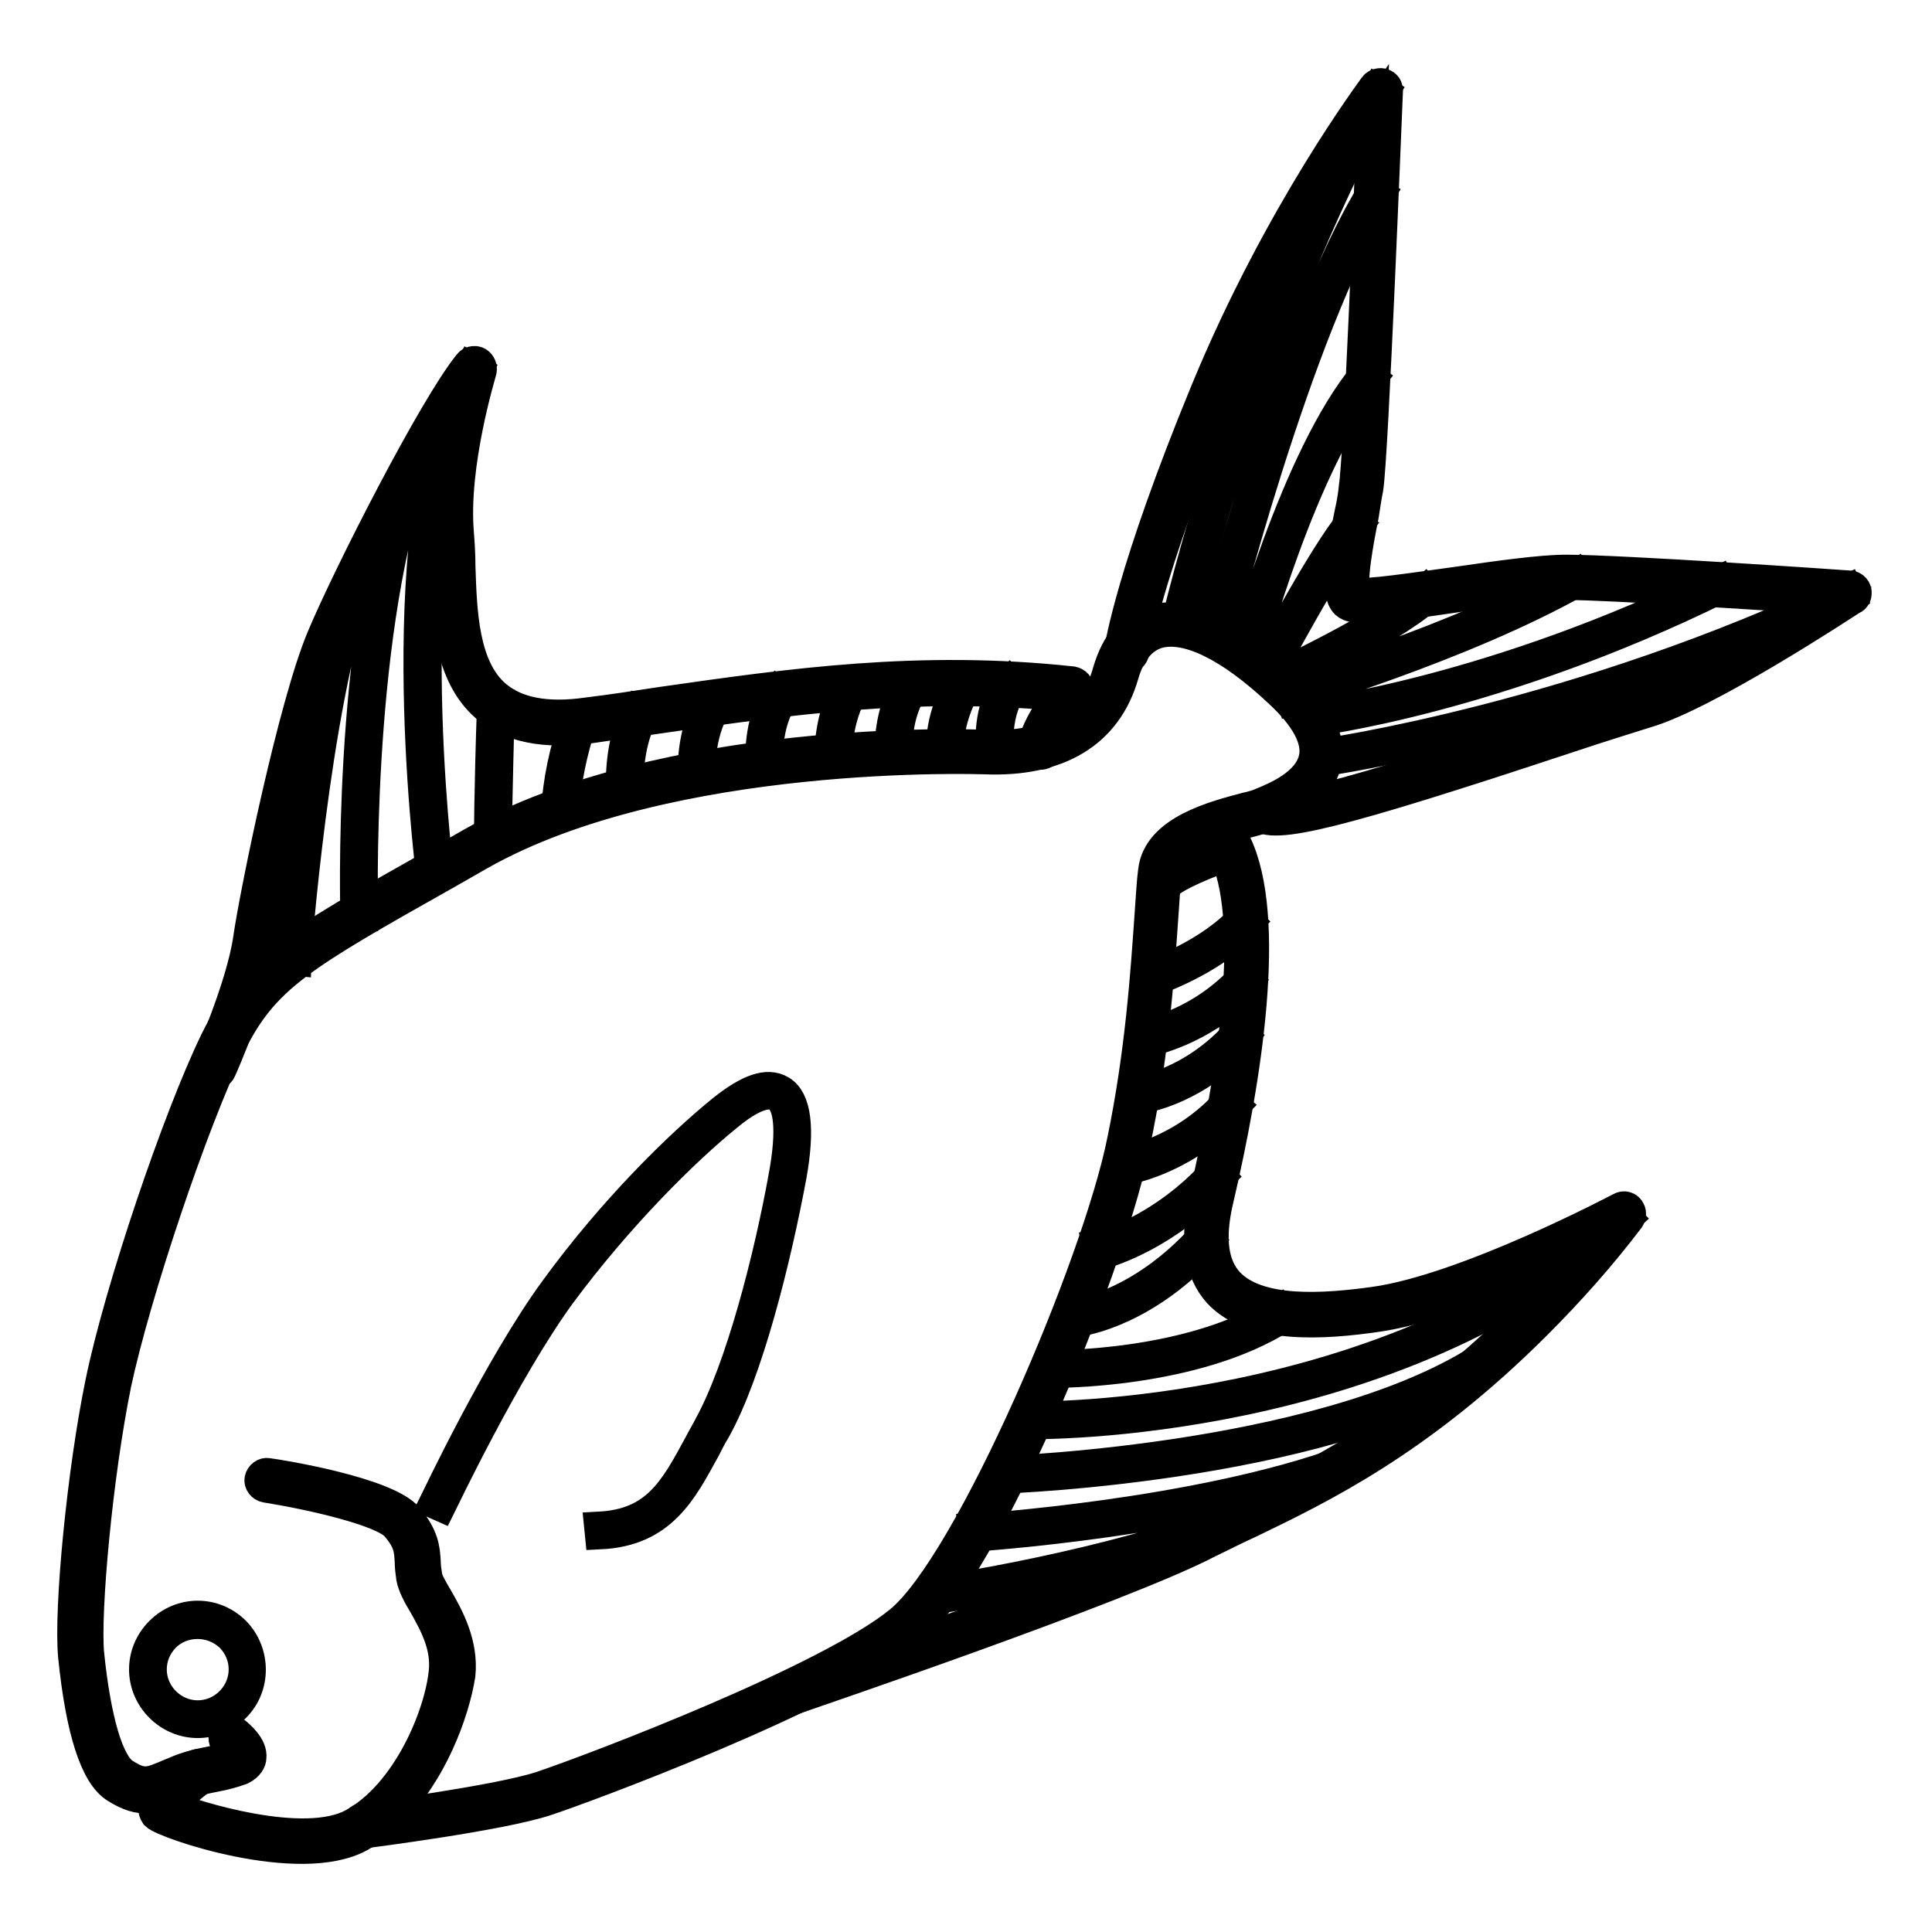
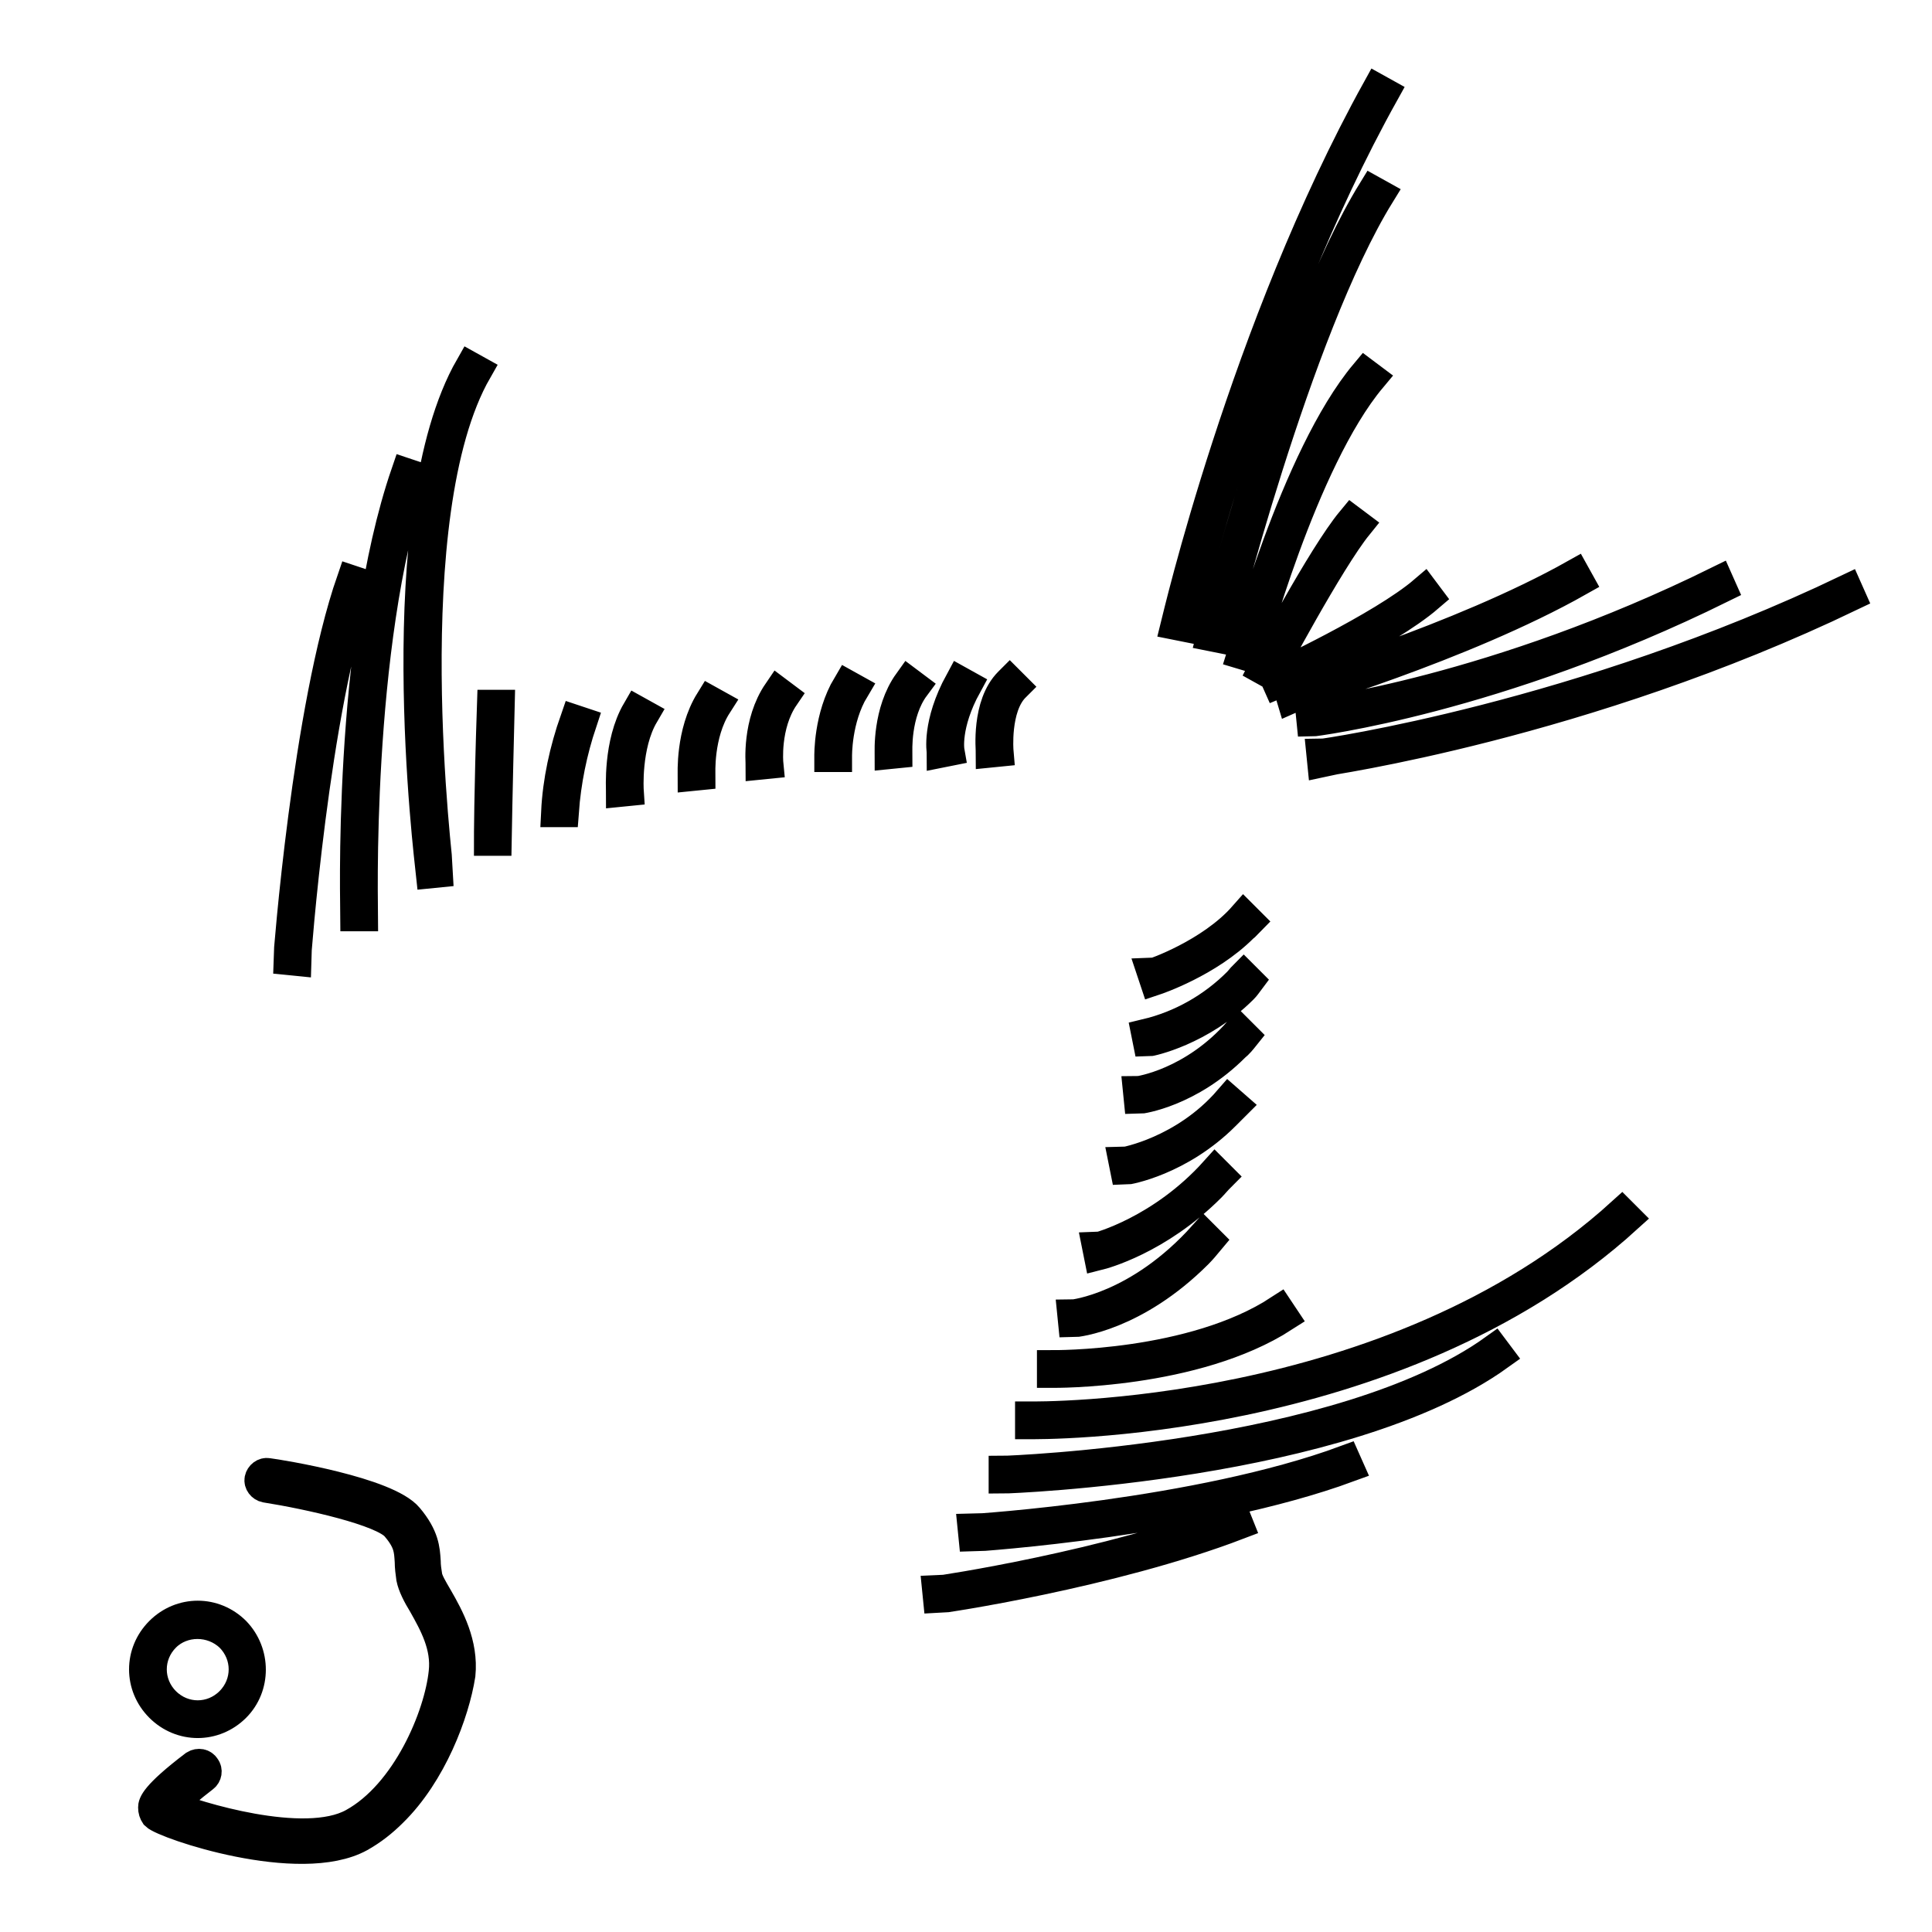
<svg xmlns="http://www.w3.org/2000/svg" version="1.1" x="0px" y="0px" viewBox="0 0 256 256" enable-background="new 0 0 256 256" xml:space="preserve">
  <g>
    <path stroke-width="4" fill-opacity="0" stroke="#000000" d="M52,240.1c-1.3,1.3-2.7,2.4-4.3,3.3c-8,4.4-25.9-1.7-27.1-2.9c-0.2-0.3-0.3-0.6-0.3-1 c0-0.4,0.1-1.5,5.5-5.6c0.5-0.3,1.1-0.2,1.4,0.3c0.3,0.4,0.2,1-0.2,1.3c-1.7,1.3-3.6,2.9-4.4,3.8c3.1,1.3,17.7,5.9,24.2,2.3 c7.1-3.9,11.4-14.2,12-20c0.4-3.5-1.3-6.5-2.7-9c-0.8-1.3-1.4-2.5-1.6-3.5c-0.1-0.7-0.2-1.5-0.2-2.2c-0.1-1.5-0.1-2.6-1.8-4.6 c-1.7-2.1-11.6-4.3-17.3-5.2c-0.5-0.1-0.9-0.6-0.8-1.1s0.6-0.9,1.1-0.8c1.6,0.2,15.8,2.5,18.6,5.9c2.1,2.5,2.2,4.2,2.3,5.8 c0,0.6,0.1,1.3,0.2,1.9c0.1,0.7,0.7,1.7,1.4,2.9c1.5,2.6,3.4,6.1,3,10.2C60.2,227,57.2,235,52,240.1z" />
-     <path stroke-width="4" fill-opacity="0" stroke="#000000" d="M121.7,215.3c-0.4,0.4-0.8,0.8-1.2,1.1c-10.4,8.5-43.5,20.7-48.1,22.2c-6,2-23.3,4.2-24,4.3 c-0.5,0.1-1.1-0.3-1.2-0.8c-0.1-0.5,0.3-1.1,0.8-1.2c0,0,0.1,0,0.1,0c0.2,0,17.8-2.3,23.6-4.2c7.4-2.5,38.1-14.2,47.5-21.9 c9.3-7.6,26.2-47.2,29.5-63.7c2.4-11.6,3.1-22.3,3.6-29.4c0.2-2.7,0.3-4.8,0.5-6.3c0.6-5.4,8.2-7.3,12.3-8.4c0.9-0.2,1.6-0.4,2-0.6 c1.7-0.7,6.3-2.5,7-6c0.5-2.4-1.1-5.4-4.7-8.7c-6.5-6.1-12.1-8.8-15.9-7.8c-2.1,0.6-3.7,2.4-4.6,5.5c-2.2,7.7-8.6,11.6-18.4,11.2 c-0.4,0-41.8-1.5-66.9,12.7l-4.2,2.4c-19.7,11.1-24.4,13.8-28.9,22.9c-4.9,10-12.6,33-15.1,44.8c-2.5,12.3-4.1,30.2-3.6,35.7 c0.9,8.8,2.6,14.6,4.7,15.9c2.5,1.6,3.3,1.2,6.1,0l0.5-0.2c2-0.9,3.8-1.2,5.3-1.5c1-0.1,2-0.4,2.9-0.7c0.1-0.2-0.6-1-1.3-1.5 c-0.4-0.3-0.5-1-0.2-1.4c0.3-0.4,1-0.5,1.4-0.2c0.5,0.4,2.3,1.9,2.1,3.4c0,0.4-0.3,1.1-1.3,1.6c-1.1,0.4-2.2,0.7-3.3,0.9 c-1.5,0.3-3.1,0.6-4.9,1.4l-0.5,0.2c-2.9,1.3-4.5,2.1-8-0.1c-2.7-1.7-4.6-7.6-5.6-17.4c-0.6-6.3,1.2-24.7,3.6-36.3 c2.5-12.2,10.2-35,15.2-45.3c4.8-9.7,10-12.7,29.7-23.8l4.2-2.4c25.6-14.5,66.3-13.1,68-13c8.9,0.4,14.5-2.9,16.4-9.8 c1.1-3.7,3.1-6.1,5.9-6.8c4.5-1.2,10.6,1.6,17.8,8.3c4.1,3.8,5.9,7.4,5.3,10.5c-0.9,4.6-6.3,6.7-8.1,7.4c-0.8,0.3-1.5,0.5-2.3,0.7 c-3.6,0.9-10.3,2.6-10.8,6.7c-0.2,1.5-0.3,3.6-0.5,6.3c-0.5,7.1-1.2,17.9-3.7,29.6C147.7,166,132.2,204.8,121.7,215.3z" />
-     <path stroke-width="4" fill-opacity="0" stroke="#000000" d="M88.4,199.6c-2.1,2.1-4.8,3.5-8.9,3.7l-0.1-1c7.5-0.4,9.9-4.8,13.2-10.9c0.4-0.8,0.9-1.6,1.3-2.4 c4.2-7.6,8-22.3,10-33.5c1-5.6,0.7-9.2-0.9-10.2c-1.3-0.8-3.6,0.1-6.5,2.5c-5.7,4.6-14.5,13.3-22.2,23.7 c-7.3,10-15.8,27.9-15.9,28.1l-0.9-0.4c0.1-0.2,8.6-18.2,16-28.3c7.7-10.6,16.6-19.3,22.3-23.9c3.4-2.7,5.9-3.6,7.7-2.5 c2,1.2,2.5,5,1.4,11.2c-2.1,11.3-5.8,26.1-10.1,33.8c-0.5,0.8-0.9,1.6-1.3,2.4C91.9,194.8,90.5,197.5,88.4,199.6z M138.6,99.7 c-0.4,0.4-1,0.4-1.4,0c-0.2-0.2-0.3-0.5-0.3-0.7c0-1.8,2-4.9,3.3-6.8c-19.4-1.8-36.1,0.6-52.2,2.9c-3.3,0.5-6.5,0.9-9.8,1.4 c-6.1,0.8-10.6-0.1-13.8-2.8c-5-4.3-5.3-12.1-5.4-18.4c0-1.5-0.1-3-0.2-4.3c-0.5-5.6,0.6-12,1.6-16.5C55,63.1,47.2,78.6,44.4,85.2 c-3.5,8.2-8.7,32.5-9.6,39.5c-0.9,6.7-5.3,16.7-5.5,17.1c-0.2,0.5-0.8,0.7-1.3,0.4c-0.5-0.2-0.7-0.8-0.5-1.3 c0-0.1,4.5-10.2,5.4-16.6c0.9-6.2,6-31.1,9.8-40c3.5-8.3,14.7-30.3,19.4-36.1c0.3-0.4,1-0.5,1.4-0.1c0.3,0.3,0.4,0.7,0.3,1.1 c0,0.1-3.8,12.3-3,21.5c0.1,1.3,0.2,2.8,0.2,4.4c0.2,5.9,0.4,13.3,4.7,17c2.7,2.3,6.7,3.1,12.2,2.3c3.3-0.4,6.5-0.9,9.8-1.4 c16.8-2.4,34.1-4.9,54.4-2.7c0.5,0.1,0.9,0.5,0.9,1.1c0,0.2-0.1,0.3-0.2,0.5c-1.6,2.1-3.9,5.8-3.9,7.1 C138.9,99.3,138.8,99.5,138.6,99.7L138.6,99.7z M245.7,79.3c0,0-0.1,0.1-0.2,0.1c-0.8,0.5-19.4,12.8-27.5,15.1 c-1.9,0.6-5.8,1.8-10.6,3.4c-29.9,9.9-39,12.2-40.7,10.1c-0.3-0.4-0.3-1.1,0.2-1.4c0.4-0.3,1.1-0.3,1.4,0.2 c2.5,1.2,26.8-6.9,38.5-10.7c4.9-1.6,8.7-2.9,10.7-3.5c6.1-1.7,19-9.7,24.4-13.2c-7.8-0.5-28.6-1.9-34.4-1.9 c-3.2,0-8.8,0.8-14.2,1.6c-10.9,1.6-13.9,1.9-15,0.9c-1.4-1.4-0.8-5.5,0.5-11.9c0.3-1.3,0.5-2.5,0.6-3.6c0.6-3.7,2-38.2,2.4-49.2 c-8,11.7-14.8,24.2-20.2,37.4c-9.7,23.5-11.2,33.6-11.3,33.7c-0.1,0.5-0.5,0.9-1.1,0.9s-0.9-0.5-0.9-1.1c0,0,0-0.1,0-0.1 c0.1-0.4,1.6-10.4,11.4-34.2s22.3-40.3,22.4-40.5c0.3-0.4,1-0.5,1.4-0.2c0.3,0.2,0.4,0.5,0.4,0.8c-0.1,2-1.9,48.3-2.6,52.7 c-0.2,1-0.4,2.3-0.6,3.6c-0.6,3-1.8,9.2-1,10.2c1,0.4,8.1-0.7,13.3-1.4c5.5-0.8,11.2-1.6,14.5-1.6c7.3,0,36.3,2,37.6,2.1 c0.5,0,1,0.5,0.9,1.1C246,78.9,245.9,79.1,245.7,79.3L245.7,79.3z M203.6,175.5c-15.5,15.5-28.7,21.8-38,26.3 c-2,0.9-3.7,1.8-5.4,2.6c-11.2,5.9-53.3,20.2-55,20.8c-0.5,0.1-1.1-0.2-1.2-0.7c-0.1-0.5,0.1-1,0.6-1.2 c0.4-0.1,43.7-14.8,54.7-20.6c1.6-0.9,3.4-1.7,5.4-2.7c11-5.3,27.4-13.1,46.7-36c-6.7,3.3-19.9,9.2-29,10.5c-6.9,1-16.5,1.7-21-3.2 c-2.5-2.8-3.1-6.9-1.9-12.5c3.6-15.4,6.9-35.6,2.9-45.3c-2.2,0.8-6.4,2.4-8,3.9c-0.4,0.4-1,0.3-1.4-0.1c-0.3-0.4-0.3-1,0-1.4 c2.6-2.4,9.3-4.6,9.6-4.7c0.5-0.1,1,0.1,1.2,0.5c4.8,9.9,1.4,31.3-2.4,47.5c-1.1,4.8-0.7,8.4,1.4,10.7c3.9,4.2,12.8,3.5,19.3,2.6 c12.2-1.7,32.4-12.4,32.6-12.5c0.5-0.3,1.1-0.1,1.3,0.4c0.2,0.3,0.1,0.8-0.1,1.1C212.1,166.5,208,171.1,203.6,175.5L203.6,175.5z" />
    <path stroke-width="4" fill-opacity="0" stroke="#000000" d="M39.2,127.3l-1-0.1c0-0.3,2.5-33.3,8.4-50.3l0.9,0.3C41.6,94.1,39.2,127,39.2,127.3z M48.1,121.4l-1,0 c0-0.4-1.1-36,6.7-58.7l0.9,0.3C47.1,85.6,48.1,121.1,48.1,121.4z M58.1,115.6l-1,0.1c-0.2-1.9-5.9-47.7,5.2-67.1l0.9,0.5 C52.2,68.3,58.1,115.2,58.1,115.6z M65.8,111.4h-1c0-0.1,0-6.1,0.4-18l1,0C65.9,105.4,65.8,111.4,65.8,111.4z M74.7,107.6l-1,0 c0.2-4.1,1.1-8.2,2.5-12.2l0.9,0.3C75.8,99.6,75,103.5,74.7,107.6z M83.3,104.8l-1,0.1c0-0.3-0.4-6.4,2.1-10.7l0.9,0.5 C82.9,98.8,83.3,104.8,83.3,104.8z M92.8,102.7l-1,0.1c0-0.2-0.3-5.7,2.3-9.9l0.9,0.5C92.5,97.3,92.8,102.6,92.8,102.7z  M101.8,101.2l-1,0.1c0-0.2-0.5-5.5,2.3-9.6l0.8,0.6C101.3,96.1,101.8,101.2,101.8,101.2z M110.9,100.3l-1,0c0-0.2-0.1-5.3,2.4-9.5 l0.9,0.5C110.8,95.3,110.9,100.2,110.9,100.3z M118.9,99.8l-1,0.1c0-0.2-0.3-5.6,2.5-9.5l0.8,0.6C118.6,94.5,118.9,99.7,118.9,99.8 z M125.8,99.5l-1,0.2c0-0.1-0.7-3.7,2.4-9.4l0.9,0.5C125.2,96.1,125.8,99.5,125.8,99.5L125.8,99.5z M132.3,99.6l-1,0.1 c0-0.3-0.6-6.3,2.4-9.3l0.1-0.1l0.7,0.7l-0.1,0.1C131.8,93.8,132.3,99.6,132.3,99.6z M156.8,83l-1-0.2c0.1-0.4,9.1-39.2,26.7-71 l0.9,0.5C165.8,43.9,156.9,82.6,156.8,83z M245.2,79c-35.4,17-69.6,21.8-70,21.9l-0.1-1c0.3,0,34.4-4.9,69.7-21.8L245.2,79z  M161.5,84.5l-1-0.2c0.1-0.4,10.2-40.8,21.4-59l0.9,0.5C171.7,43.8,161.6,84.1,161.5,84.5L161.5,84.5z M228.1,77.9 c-29.8,14.7-54.1,17.7-54.3,17.7l-0.1-1c0.2,0,24.4-3,54-17.6L228.1,77.9z M165.6,87l-1-0.3c0.1-0.3,7-26.1,16.3-37.2l0.8,0.6 C172.5,61.1,165.7,86.7,165.6,87z M209.2,77c-15.4,8.7-37.9,15.3-38.1,15.4l-0.3-1c0.2-0.1,22.6-6.7,37.9-15.3L209.2,77z  M168.2,89.2l-0.9-0.5c0.3-0.6,7.9-15,11.8-19.7l0.8,0.6C176.1,74.3,168.3,89,168.2,89.2L168.2,89.2z M189.3,79.1 c-5.7,4.9-19.5,11.3-20,11.5l-0.4-0.9c0.1-0.1,14.2-6.6,19.8-11.4L189.3,79.1z M164.1,202c-17,6.5-39.5,9.8-39.8,9.8l-0.1-1 c0.2,0,22.6-3.3,39.5-9.8L164.1,202z M178.7,194.4c-19.6,7.2-49.4,9.2-49.7,9.2l-0.1-1c0.3,0,29.9-1.9,49.4-9.1L178.7,194.4z  M198.6,179.6c-20.5,14.7-65.1,16.3-65.6,16.3l0-1c0.4,0,44.8-1.6,65-16.1L198.6,179.6z" />
    <path stroke-width="4" fill-opacity="0" stroke="#000000" d="M215.6,161.4c-30.8,28-78.6,27.3-79.1,27.3l0-1c0.5,0,47.9,0.7,78.4-27L215.6,161.4z" />
    <path stroke-width="4" fill-opacity="0" stroke="#000000" d="M170.1,174.5c-11.8,7.6-30.5,7.4-30.7,7.4l0-1c0.2,0,18.6,0.2,30.1-7.3L170.1,174.5z M158.7,166.1 c-8.3,8.3-16.1,9.1-16.5,9.1l-0.1-1c0.1,0,8.8-0.9,17.4-10.5l0.7,0.7C159.7,165,159.2,165.6,158.7,166.1L158.7,166.1z M160.4,157.3 c-7,7-14.4,8.9-14.8,9l-0.2-1c0.1,0,8.5-2.2,15.6-10.1l0.7,0.7C161.2,156.4,160.8,156.9,160.4,157.3L160.4,157.3z M162.3,147.8 c-6,6-12.9,7.2-13.2,7.2l-0.2-1c0.1,0,8-1.4,13.9-8.2l0.8,0.7C163.2,146.9,162.7,147.4,162.3,147.8z M163.6,138.7 c-6,6-12.4,6.9-12.7,6.9l-0.1-1c0.1,0,7.3-1,13.4-8l0.7,0.7C164.5,137.8,164.1,138.3,163.6,138.7z M164.7,131 c-5.6,5.6-12.3,7-12.6,7l-0.2-1c4.6-1.1,8.8-3.5,12.1-6.8c0.3-0.3,0.5-0.6,0.8-0.9l0.7,0.7C165.2,130.4,165,130.7,164.7,131z  M164.7,122.9c-4.6,4.6-11.4,6.9-11.7,7l-0.3-0.9c0.1,0,7.7-2.6,12.1-7.6l0.7,0.7C165.2,122.4,165,122.7,164.7,122.9z M31.2,226.2 c-2.8,2.8-7.2,2.8-10,0c-2.8-2.8-2.8-7.2,0-10c2.8-2.8,7.2-2.8,10,0h0C33.9,219,33.9,223.5,31.2,226.2z M21.9,216.9 c-2.4,2.4-2.4,6.2,0,8.6c2.4,2.4,6.2,2.4,8.6,0c2.4-2.4,2.4-6.2,0-8.6c0,0,0,0,0,0C28.1,214.6,24.2,214.6,21.9,216.9L21.9,216.9z" />
  </g>
</svg>